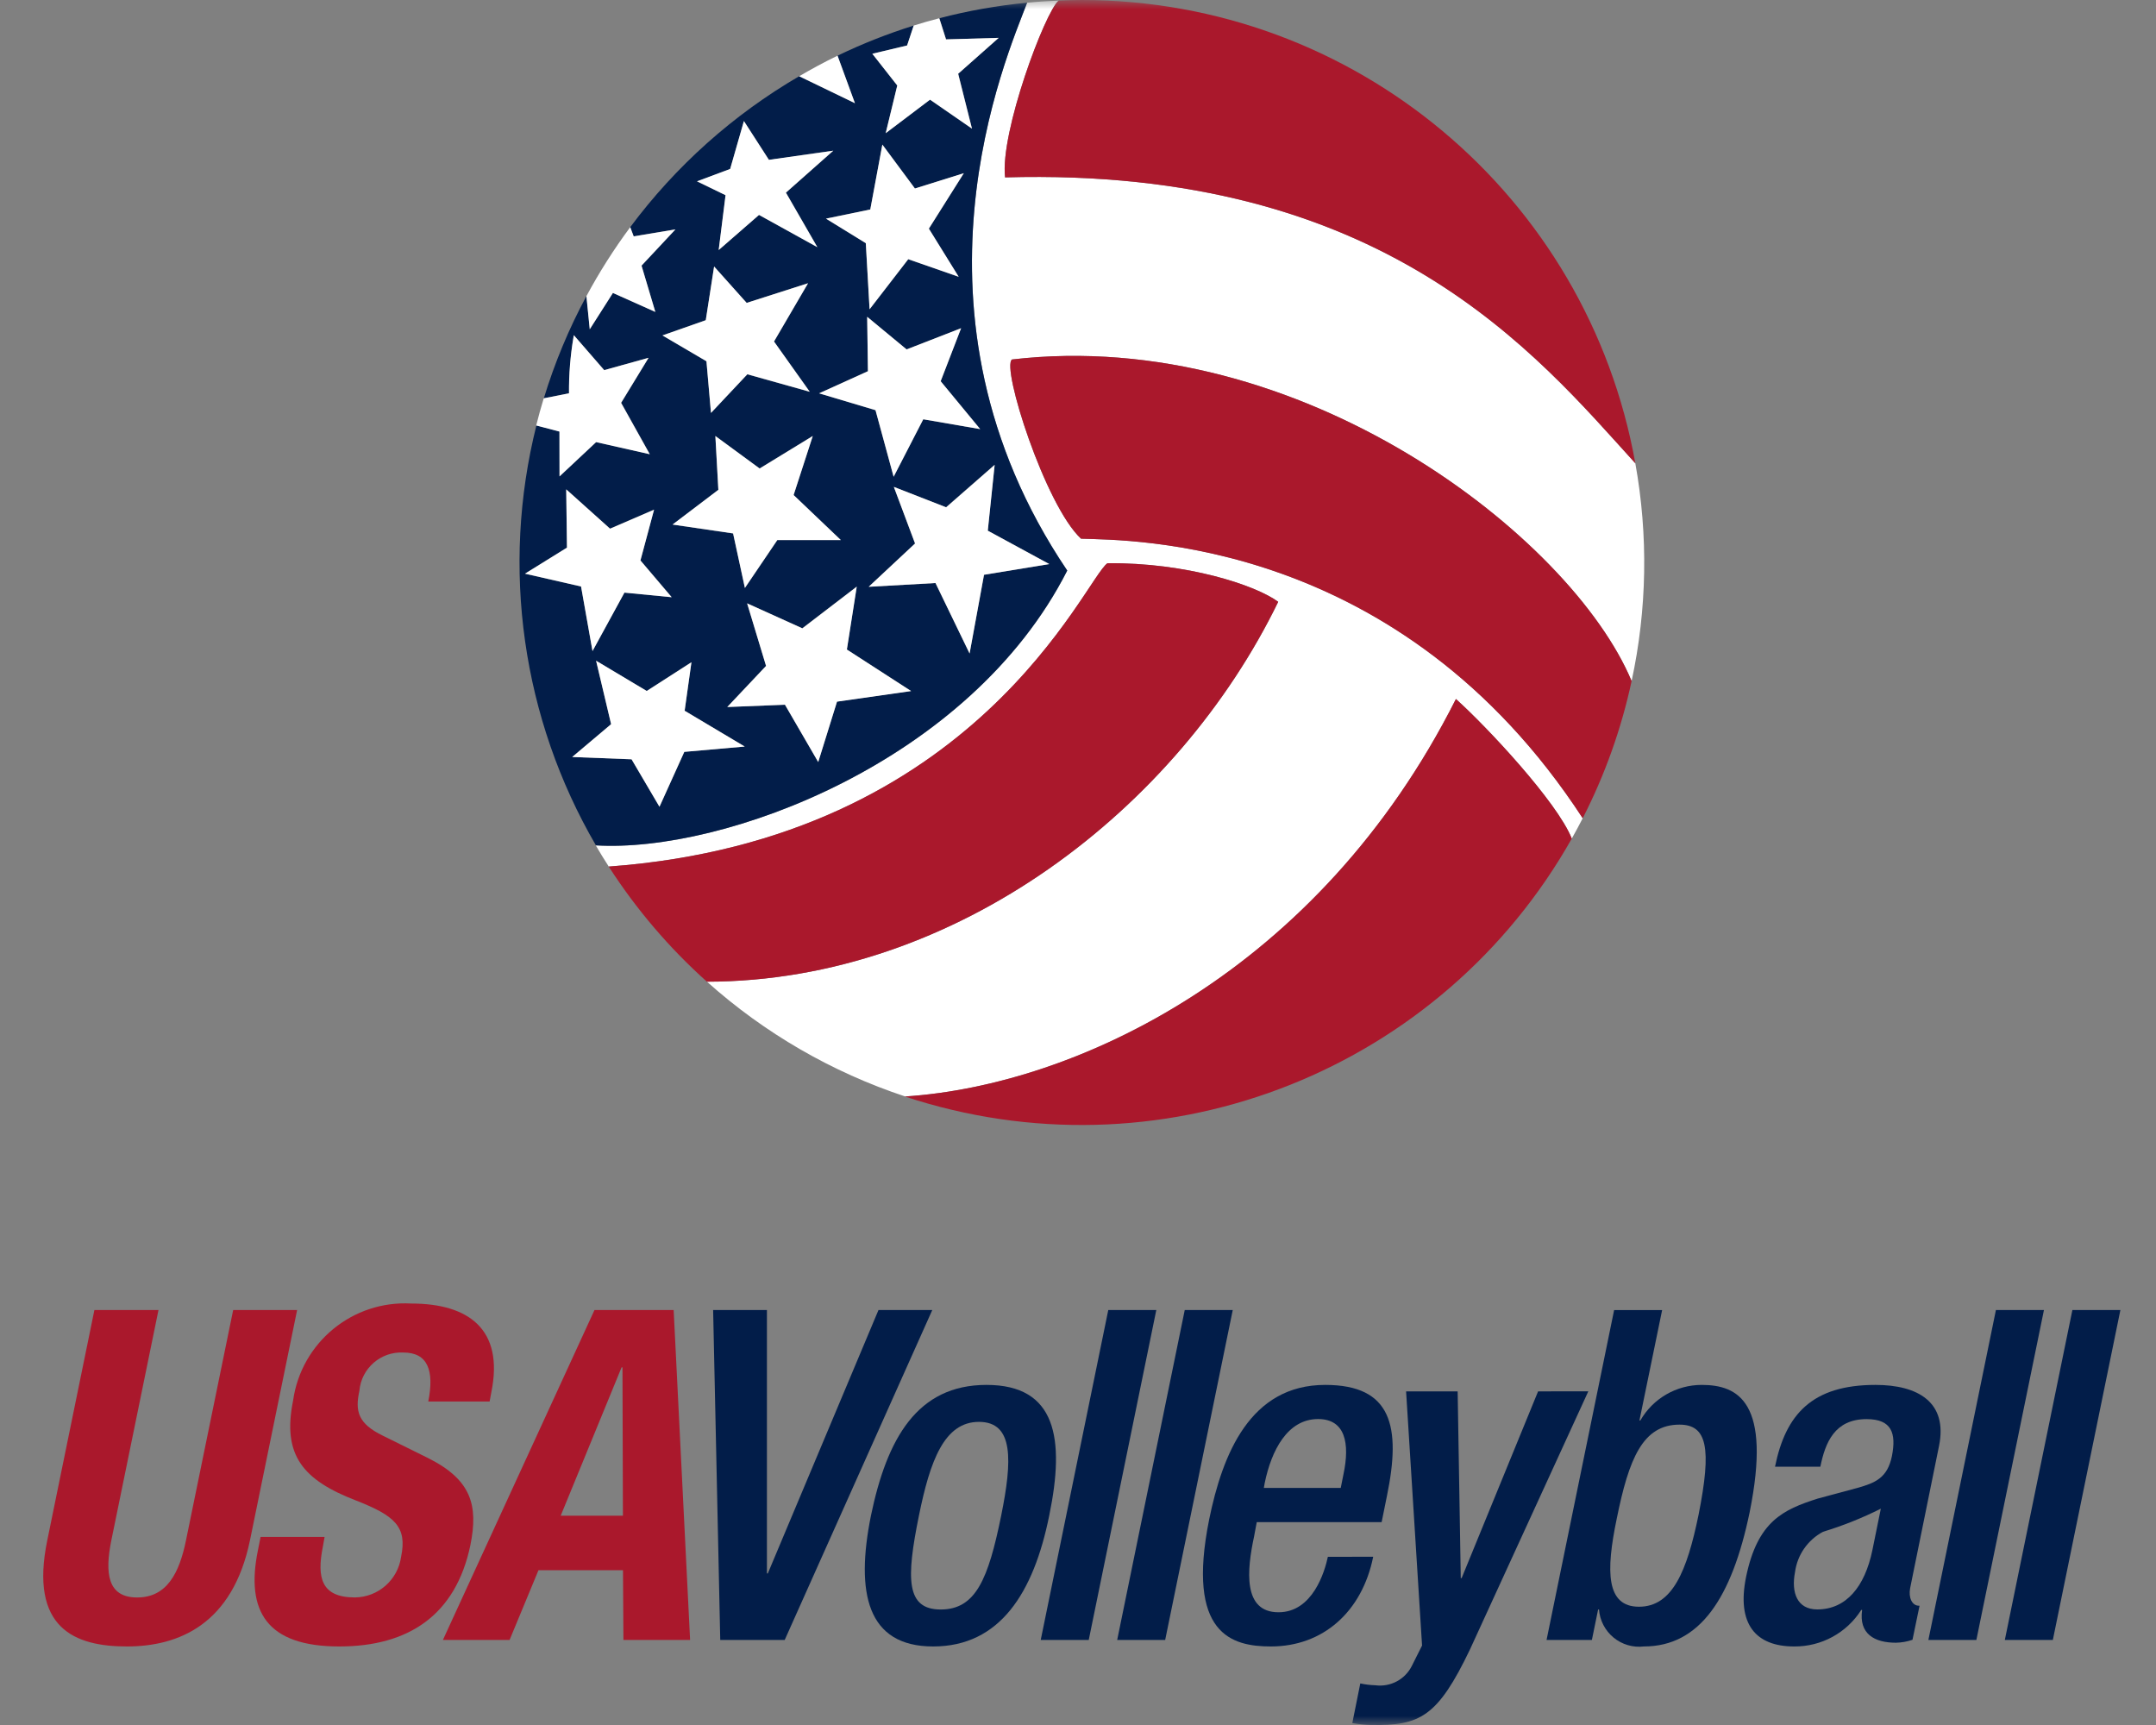
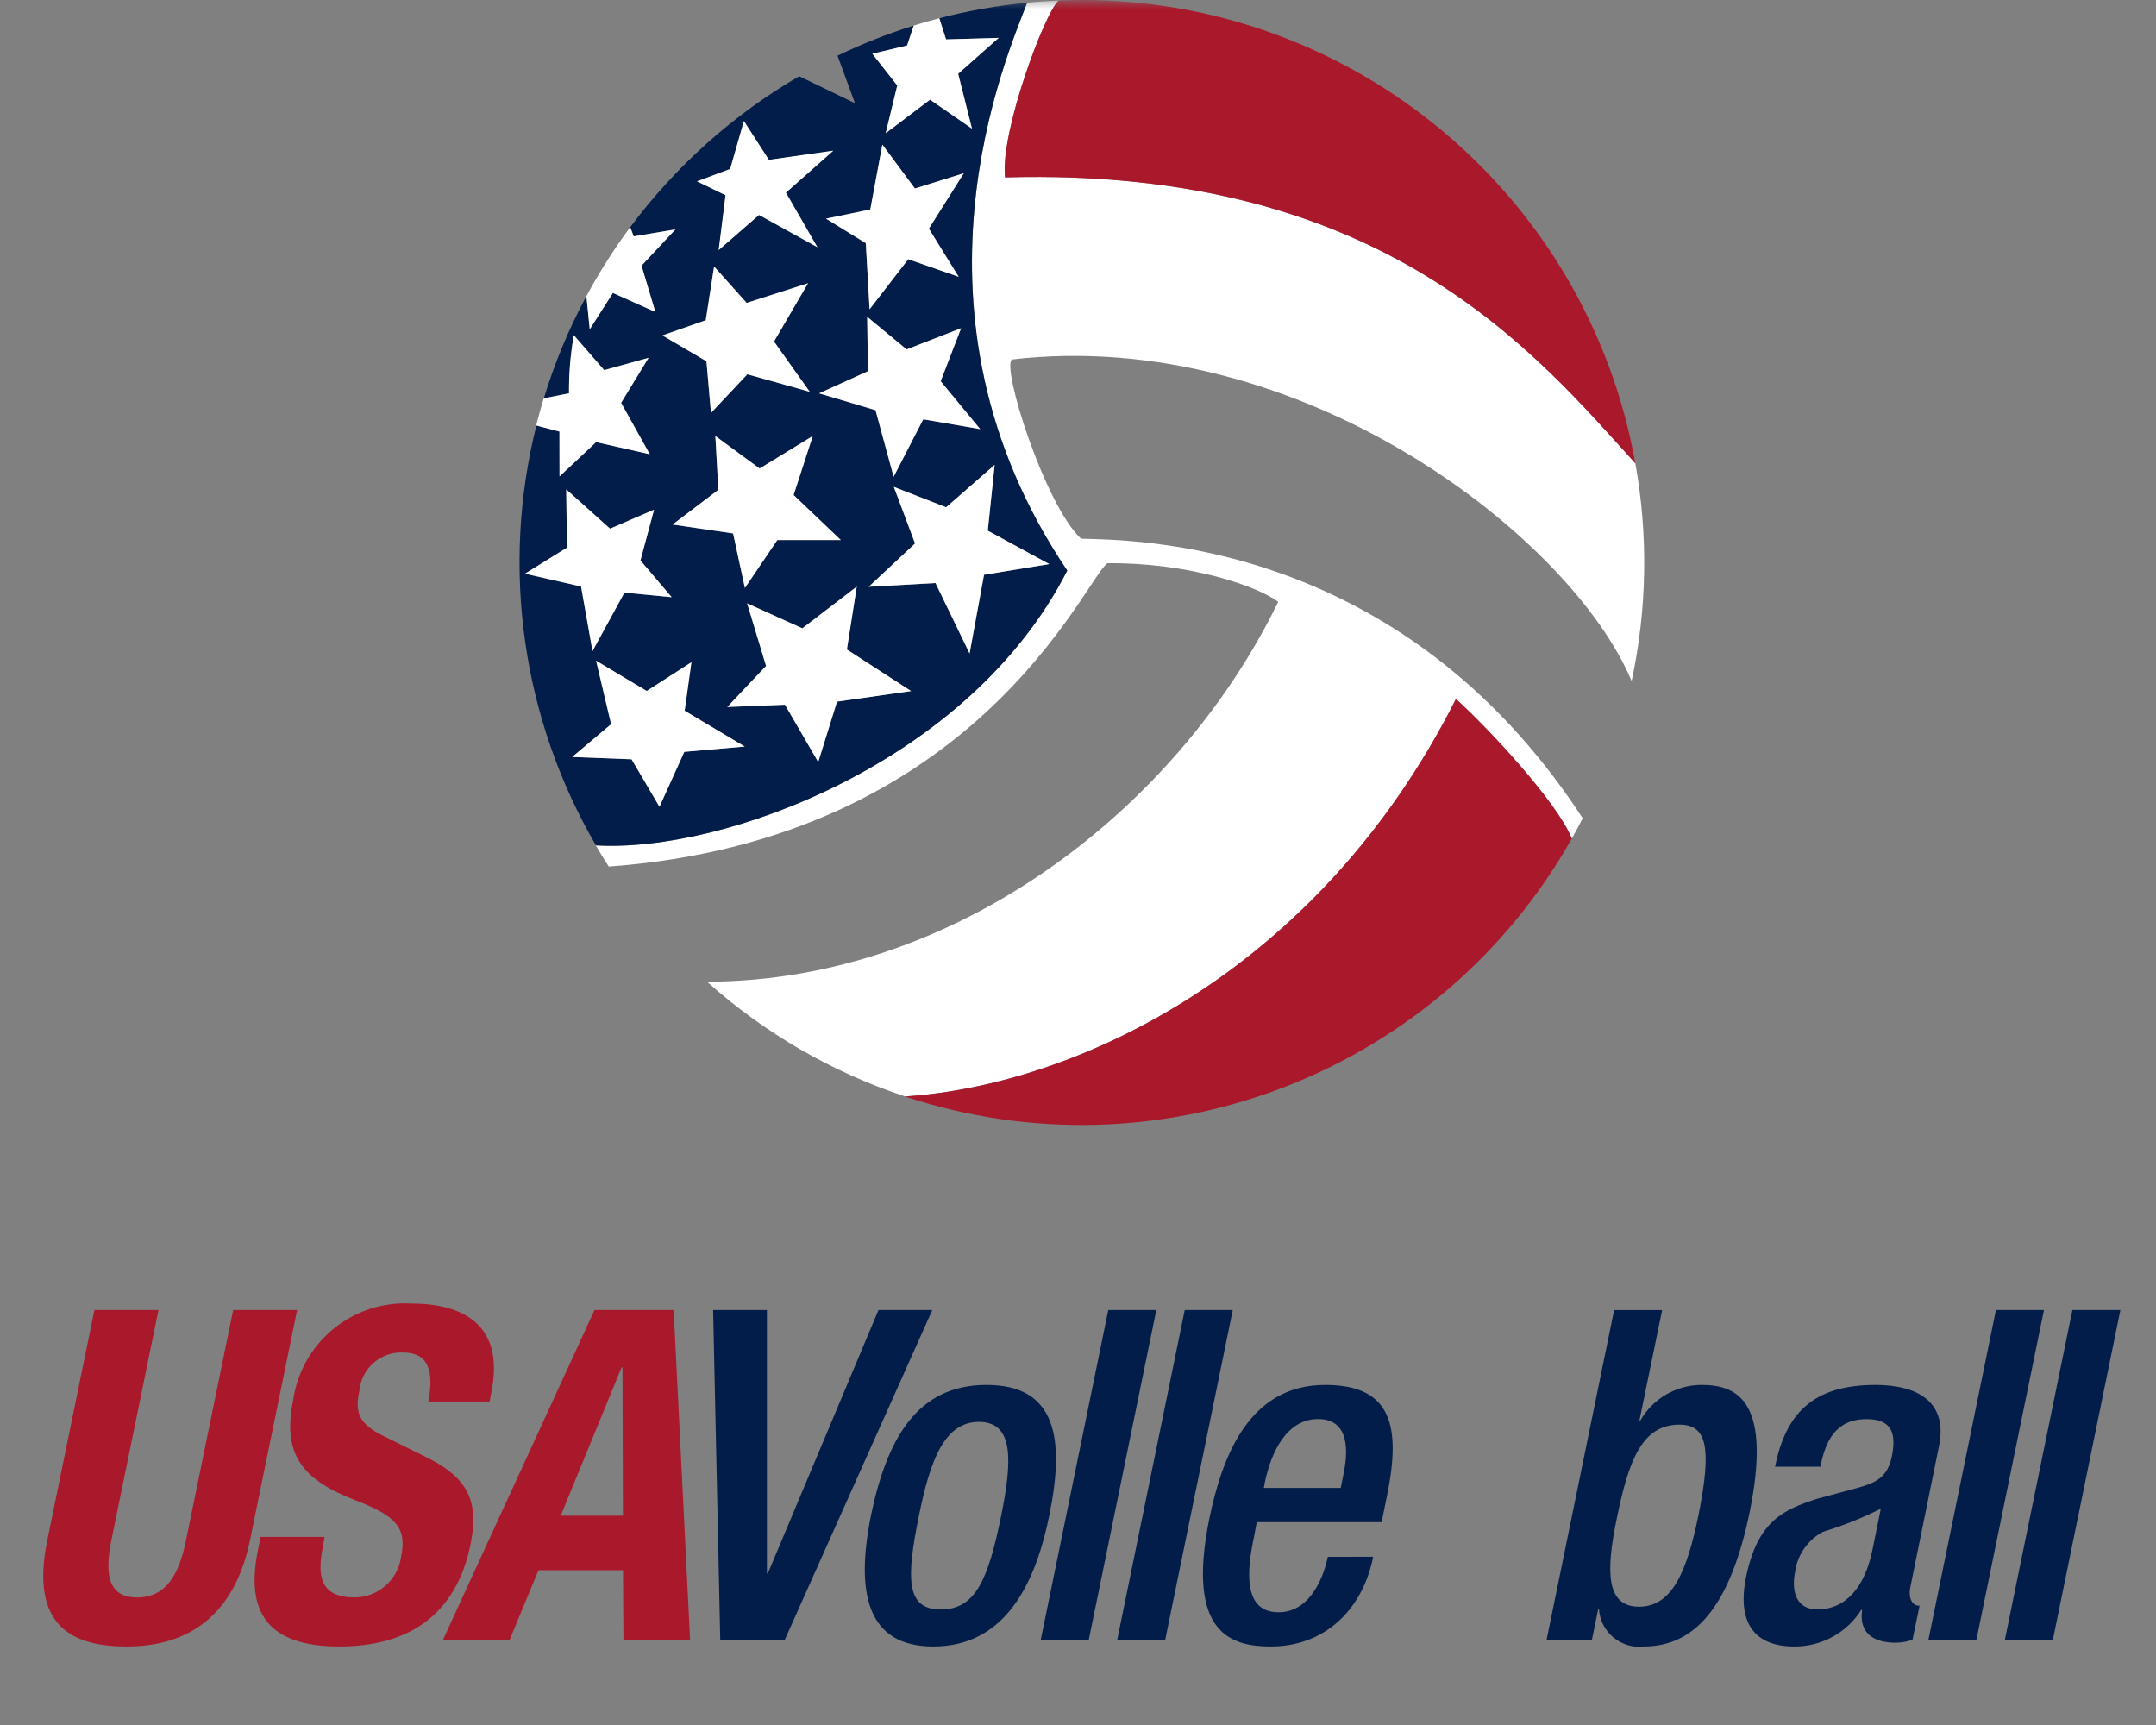
<svg xmlns="http://www.w3.org/2000/svg" xmlns:xlink="http://www.w3.org/1999/xlink" width="120px" height="96px" viewBox="0 0 120 96" version="1.1">
  <rect x="0" y="0" width="120" height="96" fill="#808080" stroke="none" />
  <title>usa-volleyball-logo-120x96</title>
  <defs>
    <rect id="path-1" x="0" y="0" width="120" height="96" />
  </defs>
  <g id="Landing-Page" stroke="none" stroke-width="1" fill="none" fill-rule="evenodd">
    <g id="Olympics-Contest-Landing-Page-v1" transform="translate(-293, -3218)">
      <g id="NGB-BAND" transform="translate(0, 3017)">
        <g id="usa-volleyball-logo-120x96" transform="translate(293, 201)">
          <mask id="mask-2" fill="white">
            <use xlink:href="#path-1" />
          </mask>
          <g id="Mask" />
          <g id="Group" mask="url(#mask-2)">
            <g transform="translate(2.406, 0)" id="usa-volleyball-01">
              <path d="M52.08,79.13 C50.152,79.13 49.36,81.291 48.74,84.351 C48.023,87.875 48.023,89.572 49.953,89.572 C51.907,89.572 52.6,87.875 53.318,84.351 C53.935,81.291 54.035,79.13 52.08,79.13 Z" id="Path" />
              <path d="M91.072,79.284 C89.017,79.284 88.25,81.187 87.582,84.506 C86.964,87.46 86.991,89.418 88.815,89.418 C90.672,89.418 91.488,87.437 92.131,84.299 C92.876,80.571 92.605,79.284 91.072,79.284 Z" id="Path" />
              <path d="M72.367,82.062 C72.739,80.313 72.463,78.976 70.957,78.976 C69.25,78.976 68.359,80.725 67.988,82.528 L67.938,82.816 L72.218,82.816 L72.367,82.062 Z" id="Path" />
              <polygon id="Path" points="32.191 76.096 28.802 84.351 32.265 84.351 32.24 76.096" />
              <path d="M97.503,87.489 C97.279,88.641 97.626,89.572 98.739,89.572 C100.347,89.572 101.386,88.312 101.807,86.28 L102.278,83.965 C101.244,84.484 100.167,84.914 99.06,85.251 C98.212,85.703 97.632,86.536 97.503,87.489 L97.503,87.489 Z" id="Path" />
              <path d="M78.629,38.901 C80.357,40.452 84.273,44.64 85.077,46.669 C85.287,46.296 85.49,45.919 85.685,45.537 C75.495,29.906 60.521,30.071 57.763,29.979 C55.772,28.142 53.302,20.398 53.923,20.005 C69.976,18.134 85.042,29.873 88.407,37.902 C89.268,33.915 89.338,29.797 88.614,25.783 C83.097,19.71 74.641,9.27 53.535,9.872 C53.247,7.37 55.772,0.631 56.517,0.033 C55.927,0.057 55.342,0.093 54.762,0.15 C53.639,3.131 47.304,17.39 56.995,31.753 C51.558,42.448 37.813,47.477 30.754,47.049 C30.986,47.447 31.227,47.839 31.477,48.226 C51.989,46.721 57.974,32.211 59.235,31.344 C63.614,31.301 67.463,32.552 68.739,33.492 C63.171,44.943 50.862,54.613 36.943,54.634 C40.143,57.498 43.898,59.672 47.975,61.021 C57.482,60.4 70.987,54.078 78.629,38.901 Z" id="Path" fill="#FFFFFF" fill-rule="nonzero" />
              <path d="M56.995,31.753 C47.304,17.39 53.639,3.131 54.762,0.15 C53.114,0.308 51.481,0.597 49.878,1.014 L50.252,2.191 L53.183,2.106 L50.927,4.105 L51.695,7.158 L49.358,5.546 L46.894,7.412 L47.537,4.758 L46.147,2.992 L48.086,2.531 L48.453,1.422 C47,1.876 45.582,2.437 44.21,3.099 L45.178,5.743 L42.075,4.243 C38.407,6.379 35.209,9.236 32.674,12.64 L32.866,13.154 L35.189,12.765 L33.302,14.781 L34.07,17.358 L31.709,16.302 L30.422,18.318 L30.236,16.473 C29.258,18.287 28.464,20.194 27.863,22.165 L29.27,21.885 C29.261,20.836 29.345,19.788 29.52,18.753 L29.538,18.653 L29.605,18.729 L31.227,20.597 L33.696,19.911 L33.632,20.016 L32.169,22.416 L33.764,25.276 L33.658,25.252 L30.778,24.602 L28.742,26.51 L28.742,24.014 L27.45,23.675 C25.463,31.598 26.652,39.985 30.761,47.045 C37.813,47.477 51.558,42.448 56.995,31.753 Z M48.178,38.474 L44.181,39.044 L43.135,42.404 L41.284,39.219 L38.073,39.347 L40.232,37.058 L39.176,33.577 L39.272,33.62 L42.248,34.964 L45.276,32.645 L44.726,36.145 L48.302,38.455 L48.178,38.474 Z M37.411,24.265 L39.874,26.073 L42.831,24.265 L41.765,27.553 L44.394,30.059 L40.858,30.059 L39.054,32.723 L38.397,29.688 L35.029,29.195 L37.577,27.263 L37.411,24.265 Z M55.994,31.393 L52.363,31.989 L51.56,36.369 L51.495,36.236 L49.662,32.449 L45.944,32.659 L48.525,30.25 L47.342,27.097 L50.252,28.232 L52.952,25.871 L52.568,29.534 L55.994,31.393 Z M52.149,23.882 L48.98,23.335 L47.331,26.534 L46.322,22.828 L43.186,21.889 L43.304,21.834 L45.902,20.659 L45.86,17.631 L48.054,19.446 L51.086,18.265 L51.045,18.368 L49.95,21.217 L52.149,23.882 Z M46.033,11.66 L46.705,8.049 L48.517,10.492 L51.238,9.641 L49.293,12.726 L50.953,15.405 L48.145,14.427 L45.994,17.211 L45.986,17.081 L45.784,13.529 L43.567,12.164 L43.686,12.14 L46.033,11.66 Z M38.234,9.404 L39.002,6.739 L40.393,8.897 L43.975,8.388 L41.339,10.722 L43.089,13.756 L39.843,11.962 L37.599,13.916 L37.983,10.864 L36.393,10.096 L38.234,9.404 Z M36.877,17.82 L37.341,14.832 L39.152,16.857 L42.569,15.763 L40.674,19.009 L42.663,21.805 L42.531,21.768 L39.19,20.832 L37.165,22.979 L36.913,20.105 L34.464,18.665 L36.877,17.82 Z M26.915,31.864 L29.151,30.477 L29.109,27.234 L29.191,27.307 L31.548,29.42 L33.998,28.363 L33.24,31.188 L34.978,33.233 L34.859,33.222 L32.349,32.978 L30.572,36.231 L29.935,32.641 L26.814,31.928 L26.915,31.864 Z M29.442,42.129 L31.608,40.304 L30.772,36.773 L33.59,38.457 L36.078,36.858 L35.7,39.554 L39.044,41.546 L35.684,41.842 L34.301,44.897 L32.749,42.256 L29.442,42.129 Z" id="Shape" fill="#021D49" fill-rule="nonzero" />
              <polygon id="Path" fill="#FFFFFF" fill-rule="nonzero" points="50.255 28.232 47.345 27.097 48.525 30.246 45.944 32.655 49.662 32.446 51.495 36.234 51.56 36.367 52.363 31.987 55.994 31.391 52.574 29.534 52.956 25.871" />
              <polygon id="Path" fill="#FFFFFF" fill-rule="nonzero" points="45.28 32.65 42.252 34.969 39.277 33.623 39.179 33.579 40.232 37.061 38.073 39.347 41.284 39.219 43.135 42.411 44.181 39.049 48.178 38.478 48.306 38.46 44.731 36.149" />
              <polygon id="Path" fill="#FFFFFF" fill-rule="nonzero" points="34.299 44.898 35.681 41.843 39.044 41.547 35.7 39.555 36.078 36.855 33.59 38.454 30.772 36.771 31.608 40.302 29.442 42.129 32.745 42.256" />
              <polygon id="Path" fill="#FFFFFF" fill-rule="nonzero" points="30.572 36.234 32.349 32.981 34.859 33.225 34.978 33.236 33.24 31.191 33.998 28.366 31.548 29.423 29.191 27.307 29.109 27.234 29.151 30.477 26.915 31.864 26.814 31.925 29.935 32.639" />
              <polygon id="Path" fill="#FFFFFF" fill-rule="nonzero" points="51.049 18.368 51.09 18.265 48.054 19.446 45.86 17.631 45.902 20.659 43.304 21.836 43.186 21.891 46.324 22.826 47.333 26.532 48.982 23.333 52.149 23.88 49.95 21.216" />
              <polygon id="Path" fill="#FFFFFF" fill-rule="nonzero" points="37.167 22.979 39.19 20.828 42.531 21.764 42.663 21.802 40.674 19.005 42.568 15.763 39.152 16.857 37.34 14.832 36.876 17.82 34.466 18.668 36.915 20.105" />
              <path d="M28.735,26.513 L30.771,24.605 L33.651,25.255 L33.757,25.279 L32.162,22.419 L33.626,20.019 L33.689,19.914 L31.221,20.6 L29.598,18.732 L29.531,18.656 L29.514,18.756 C29.338,19.791 29.254,20.839 29.263,21.888 L27.857,22.168 C27.705,22.667 27.565,23.171 27.438,23.679 L28.73,24.018 L28.735,26.513 Z" id="Path" fill="#FFFFFF" fill-rule="nonzero" />
              <path d="M31.707,16.303 L34.068,17.359 L33.3,14.783 L35.187,12.767 L32.864,13.155 L32.672,12.642 C31.767,13.861 30.951,15.145 30.232,16.482 L30.418,18.326 L31.707,16.303 Z" id="Path" fill="#FFFFFF" fill-rule="nonzero" />
              <polygon id="Path" fill="#FFFFFF" fill-rule="nonzero" points="43.567 12.169 45.784 13.534 45.986 17.082 45.994 17.212 48.145 14.425 50.953 15.403 49.293 12.724 51.238 9.639 48.517 10.49 46.705 8.047 46.033 11.658 43.686 12.145" />
              <polygon id="Path" fill="#FFFFFF" fill-rule="nonzero" points="37.595 13.914 39.839 11.96 43.085 13.755 41.336 10.72 43.971 8.386 40.389 8.895 38.998 6.737 38.234 9.402 36.387 10.09 37.976 10.862" />
              <path d="M46.147,2.992 L47.534,4.758 L46.89,7.412 L49.358,5.546 L51.691,7.158 L50.923,4.105 L53.178,2.107 L50.248,2.192 L49.873,1.015 C49.393,1.14 48.918,1.275 48.449,1.422 L48.081,2.531 L46.147,2.992 Z" id="Path" fill="#FFFFFF" fill-rule="nonzero" />
              <polygon id="Path" fill="#FFFFFF" fill-rule="nonzero" points="38.397 29.685 39.054 32.719 40.858 30.055 44.394 30.055 41.765 27.549 42.831 24.265 39.874 26.073 37.411 24.265 37.577 27.259 35.029 29.191" />
-               <path d="M44.21,3.099 C43.48,3.451 42.77,3.837 42.075,4.243 L45.178,5.743 L44.21,3.099 Z" id="Path" fill="#FFFFFF" fill-rule="nonzero" />
              <path d="M53.535,9.872 C74.641,9.271 83.097,19.71 88.614,25.783 C85.941,10.863 72.963,0.002 57.806,0 C57.374,0 56.942,0.015 56.519,0.033 C55.772,0.631 53.242,7.37 53.535,9.872 Z" id="Path" fill="#AA182C" fill-rule="nonzero" />
-               <path d="M53.923,20.005 C53.302,20.398 55.772,28.142 57.763,29.979 C60.521,30.075 75.495,29.906 85.685,45.537 C86.922,43.122 87.837,40.555 88.407,37.902 C85.042,29.873 69.976,18.134 53.923,20.005 Z" id="Path" fill="#AA182C" fill-rule="nonzero" />
              <path d="M47.951,61.023 C48.085,61.069 48.217,61.105 48.351,61.149 C48.224,61.109 48.099,61.063 47.973,61.021 L47.951,61.023 Z" id="Path" fill="#AA182C" fill-rule="nonzero" />
              <path d="M78.629,38.901 C70.987,54.078 57.482,60.4 47.973,61.021 C48.099,61.063 48.224,61.109 48.351,61.149 C48.436,61.178 48.522,61.203 48.607,61.23 C62.675,65.542 77.848,59.484 85.077,46.669 C84.273,44.642 80.361,40.452 78.629,38.901 Z" id="Path" fill="#AA182C" fill-rule="nonzero" />
-               <path d="M68.737,33.492 C67.463,32.552 63.614,31.301 59.233,31.344 C57.972,32.208 51.987,46.721 31.475,48.226 C33.001,50.597 34.839,52.753 36.94,54.634 C50.86,54.615 63.173,44.943 68.737,33.492 Z" id="Path" fill="#AA182C" fill-rule="nonzero" />
              <path d="M10.572,72.907 L7.948,85.714 C7.578,87.538 6.885,88.903 5.227,88.903 C3.569,88.903 3.423,87.54 3.793,85.714 L6.415,72.907 L2.848,72.907 L0.227,85.714 C-0.787,90.626 1.763,91.629 4.655,91.629 C7.548,91.629 10.542,90.395 11.509,85.714 L14.131,72.907 L10.572,72.907 Z" id="Path" fill="#AA182C" fill-rule="nonzero" />
              <path d="M21.404,81.136 L18.908,79.901 C17.522,79.229 17.349,78.539 17.597,77.405 C17.704,76.15 18.787,75.207 20.045,75.271 C21.406,75.271 21.773,76.273 21.431,77.997 L24.845,77.997 L24.941,77.483 C25.658,73.96 23.655,72.545 20.488,72.545 C17.224,72.359 14.362,74.708 13.907,77.946 C13.288,81.005 14.477,82.369 17.395,83.501 C19.571,84.349 20.266,84.967 19.919,86.638 C19.739,87.925 18.645,88.887 17.346,88.901 C15.468,88.9 15.219,87.797 15.564,86.074 L15.66,85.534 L12.098,85.534 L11.949,86.28 C11.257,89.674 12.445,91.629 16.477,91.629 C20.337,91.629 22.959,89.88 23.774,85.997 C24.225,83.76 23.828,82.345 21.404,81.136 Z" id="Path" fill="#AA182C" fill-rule="nonzero" />
              <path d="M30.682,72.907 L22.245,91.268 L25.956,91.268 L27.565,87.386 L32.269,87.386 L32.293,91.268 L36.004,91.268 L35.089,72.907 L30.682,72.907 Z M28.802,84.351 L32.191,76.095 L32.24,76.095 L32.265,84.351 L28.802,84.351 Z" id="Shape" fill="#AA182C" fill-rule="nonzero" />
              <polygon id="Path" fill="#021D49" fill-rule="nonzero" points="46.489 72.907 40.329 87.566 40.28 87.566 40.28 72.907 37.286 72.907 37.682 91.268 41.269 91.268 49.483 72.907" />
              <path d="M52.501,77.073 C48.642,77.073 46.96,80.057 46.069,84.351 C45.205,88.645 45.847,91.629 49.533,91.629 C53.244,91.629 55.125,88.645 55.991,84.351 C56.88,80.057 56.386,77.073 52.501,77.073 Z M53.318,84.351 C52.6,87.875 51.907,89.572 49.953,89.572 C48.023,89.572 48.023,87.875 48.74,84.351 C49.36,81.291 50.152,79.13 52.08,79.13 C54.035,79.13 53.935,81.291 53.318,84.351 L53.318,84.351 Z" id="Shape" fill="#021D49" fill-rule="nonzero" />
              <polygon id="Path" fill="#021D49" fill-rule="nonzero" points="59.279 72.907 55.519 91.268 58.192 91.268 61.952 72.907" />
              <polygon id="Path" fill="#021D49" fill-rule="nonzero" points="63.535 72.907 59.775 91.268 62.446 91.268 66.207 72.907" />
              <path d="M71.501,86.64 C71.327,87.463 70.659,89.726 68.754,89.726 C66.75,89.726 66.998,87.36 67.394,85.509 L67.543,84.711 L74.494,84.711 L74.791,83.244 C75.583,79.388 75.064,77.073 71.352,77.073 C67.171,77.073 65.637,80.931 64.895,84.557 C63.609,90.959 66.157,91.629 68.333,91.629 C71.228,91.629 73.406,89.7 74.024,86.637 L71.501,86.64 Z M67.988,82.525 C68.359,80.725 69.25,78.973 70.957,78.973 C72.465,78.973 72.739,80.31 72.367,82.06 L72.218,82.806 L67.938,82.806 L67.988,82.525 Z" id="Shape" fill="#021D49" fill-rule="nonzero" />
-               <path d="M83.202,77.433 L78.947,87.824 L78.898,87.824 L78.725,77.433 L75.855,77.433 L76.744,91.577 L76.176,92.709 C75.8,93.465 74.985,93.899 74.147,93.789 C73.864,93.781 73.583,93.746 73.306,93.687 L72.861,95.895 C73.204,95.955 73.551,95.989 73.899,95.997 C76.622,96.048 77.61,95.56 79.418,91.78 L85.998,77.429 L83.202,77.433 Z" id="Path" fill="#021D49" fill-rule="nonzero" />
              <path d="M92.307,77.073 C90.897,77.074 89.594,77.829 88.893,79.053 L88.843,79.053 L90.106,72.908 L87.434,72.908 L83.673,91.268 L86.196,91.268 L86.543,89.572 L86.592,89.572 C86.638,90.181 86.93,90.745 87.401,91.133 C87.872,91.522 88.482,91.701 89.088,91.629 C92.205,91.629 93.984,88.929 94.975,84.171 C96.216,78.025 94.336,77.073 92.307,77.073 Z M92.134,84.299 C91.491,87.437 90.675,89.418 88.818,89.418 C86.988,89.418 86.964,87.463 87.582,84.506 C88.254,81.187 89.022,79.284 91.072,79.284 C92.605,79.284 92.876,80.571 92.134,84.299 L92.134,84.299 Z" id="Shape" fill="#021D49" fill-rule="nonzero" />
              <polygon id="Path" fill="#021D49" fill-rule="nonzero" points="108.684 72.907 104.925 91.268 107.596 91.268 111.357 72.907" />
              <polygon id="Path" fill="#021D49" fill-rule="nonzero" points="112.94 72.907 109.18 91.268 111.852 91.268 115.612 72.907" />
              <path d="M103.909,88.388 L105.518,80.468 C106.013,78.025 104.33,77.073 101.981,77.073 C98.468,77.073 96.983,78.694 96.389,81.626 L98.912,81.626 C99.184,80.288 99.704,78.977 101.485,78.977 C102.896,78.977 103.142,79.773 102.896,81.033 C102.648,82.242 101.981,82.525 100.966,82.808 L98.764,83.4 C96.836,84.016 95.423,84.659 94.781,87.745 C94.237,90.396 95.325,91.629 97.454,91.629 C98.966,91.643 100.379,90.874 101.188,89.597 L101.237,89.597 C101.045,90.935 101.93,91.421 103.117,91.421 C103.432,91.415 103.743,91.36 104.041,91.257 L104.434,89.362 L104.405,89.362 C104.009,89.366 103.811,88.9 103.909,88.388 Z M101.807,86.276 C101.386,88.309 100.347,89.568 98.739,89.568 C97.626,89.568 97.279,88.642 97.503,87.485 C97.632,86.532 98.212,85.7 99.06,85.247 C100.167,84.91 101.244,84.48 102.278,83.961 L101.807,86.276 Z" id="Shape" fill="#021D49" fill-rule="nonzero" />
            </g>
          </g>
        </g>
      </g>
    </g>
  </g>
</svg>